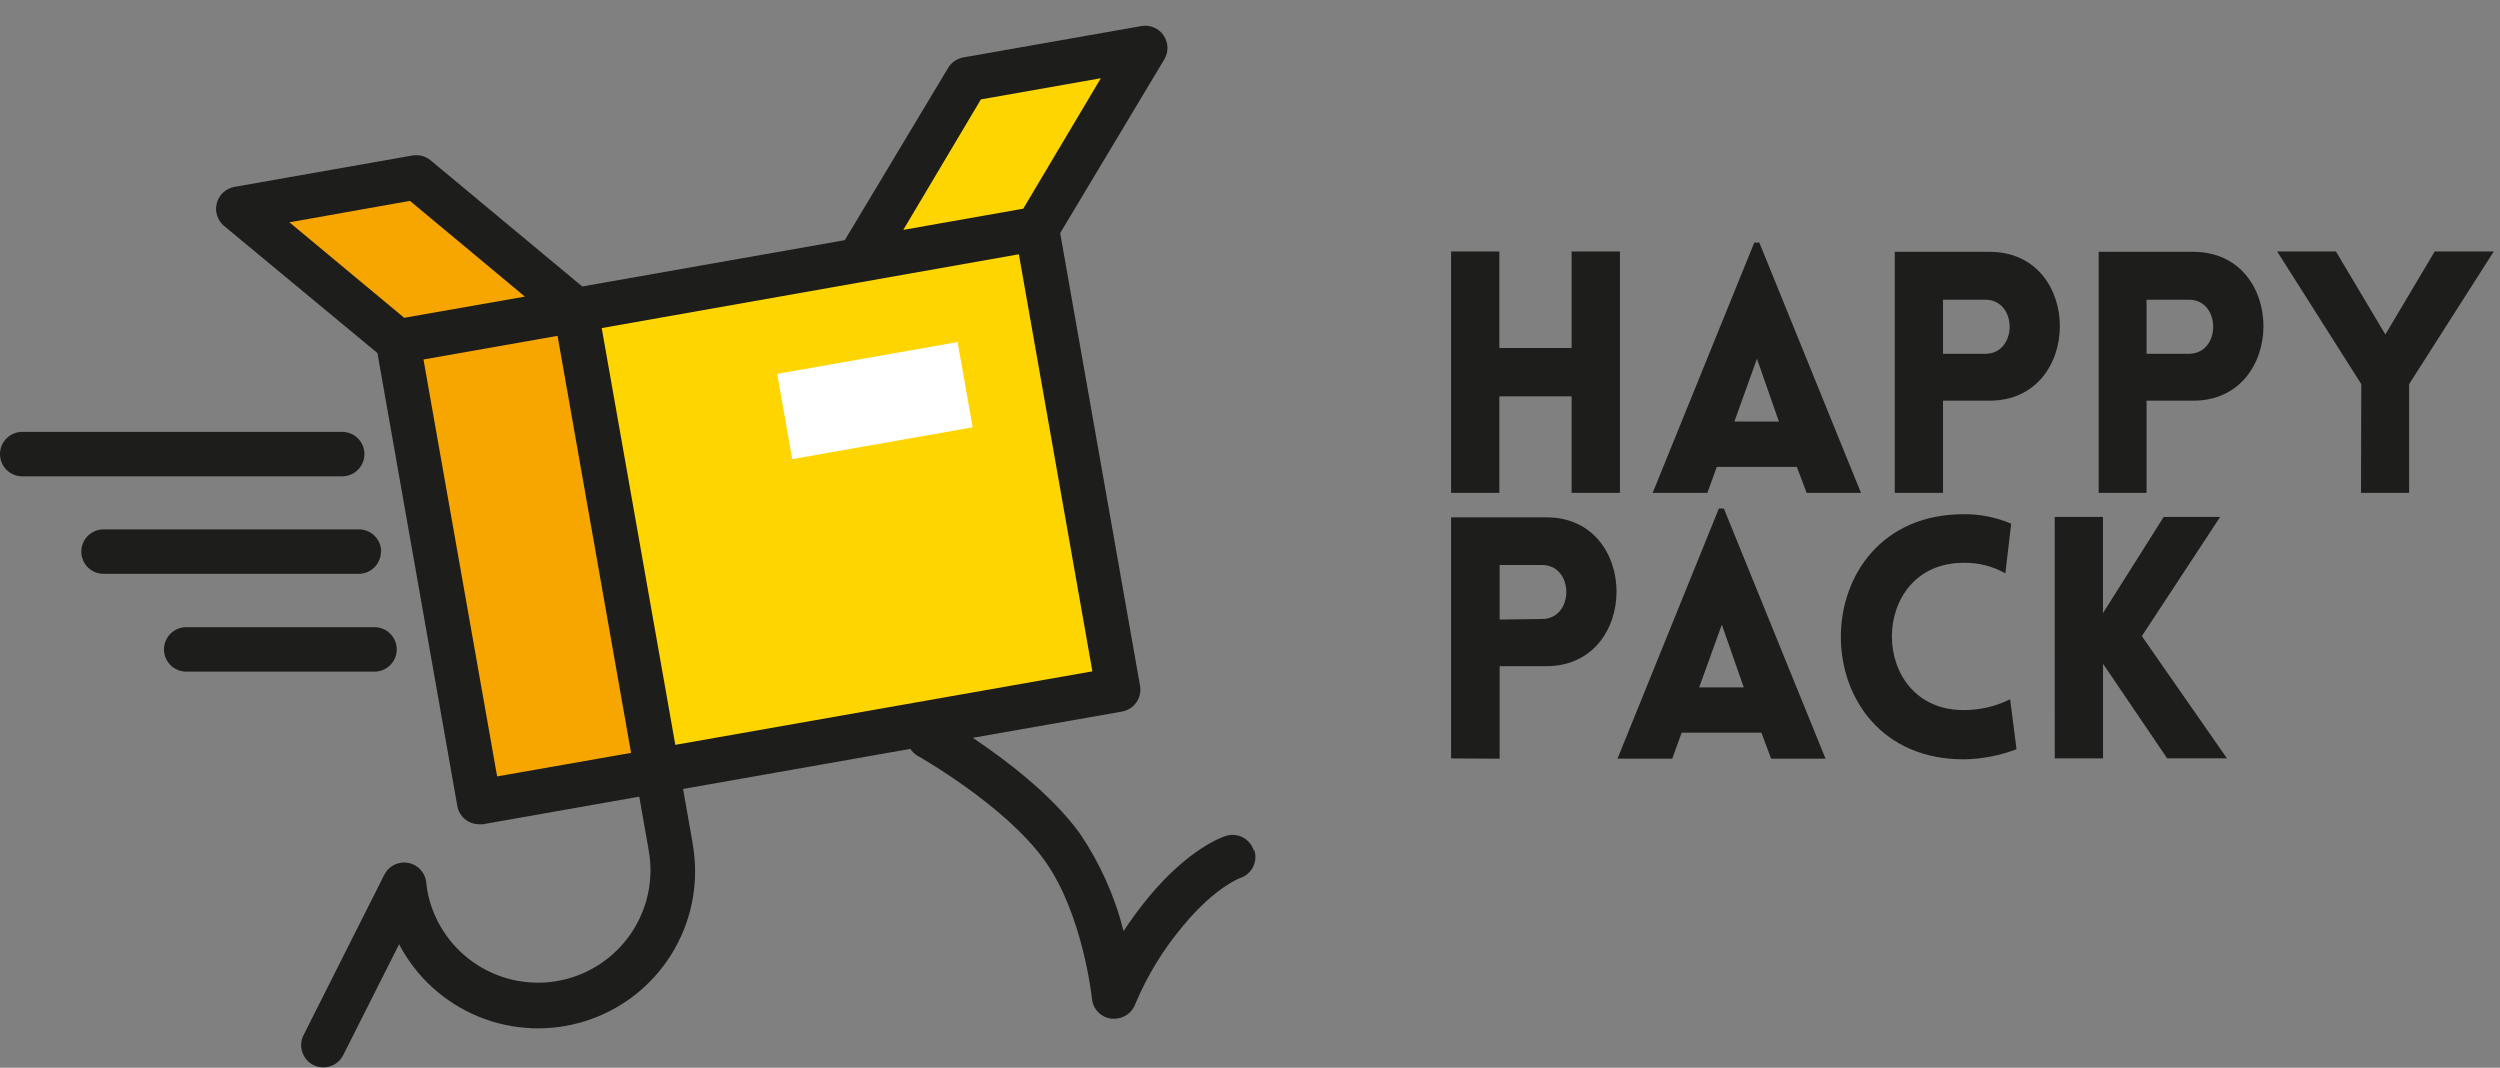
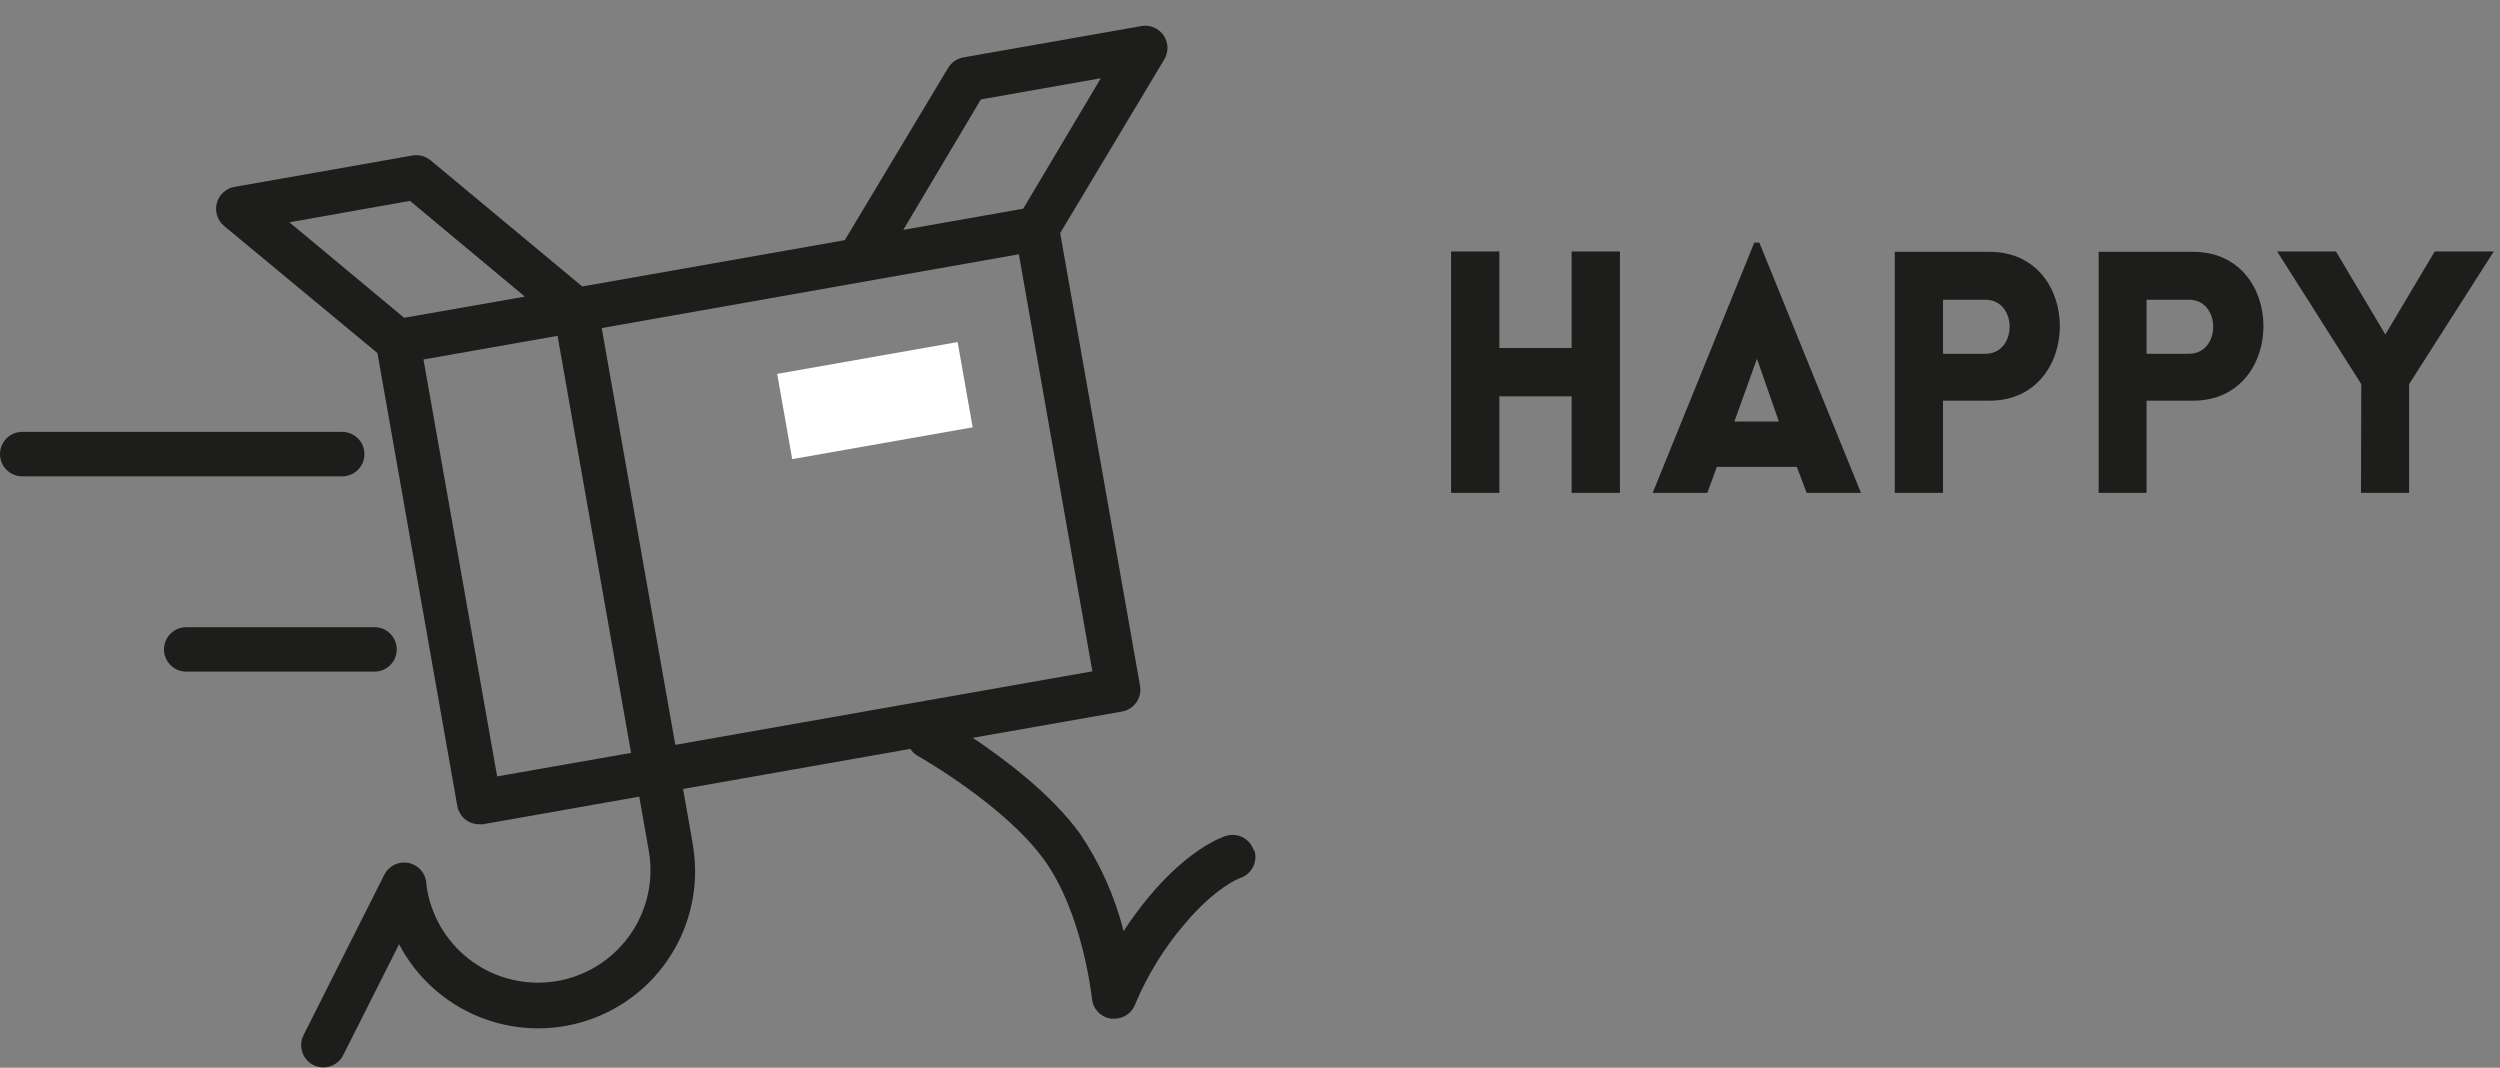
<svg xmlns="http://www.w3.org/2000/svg" width="96" height="41" viewBox="0 0 96 41" fill="none">
  <rect x="0" y="0" width="96" height="41" fill="#808080" stroke="none" />
-   <path d="M25.244 29.643L22.112 11.872L15.983 6.811L9.145 8.017L15.273 13.078L18.405 30.849L25.244 29.643Z" fill="#F7A600" />
-   <path d="M22.084 11.878L25.218 29.646L42.965 26.516L39.833 8.748L43.981 1.839L37.142 3.045L32.994 9.954L22.084 11.878Z" fill="#FFD500" />
  <path d="M36.773 13.135L29.844 14.357L30.421 17.631L37.35 16.409L36.773 13.135Z" fill="white" />
  <path d="M23.106 12.598L39.124 9.764L41.947 25.779L25.932 28.602L23.106 12.598ZM19.09 29.814L16.262 13.804L21.41 12.896L24.233 28.911L19.09 29.814ZM15.742 7.713L20.155 11.39L15.52 12.203L11.114 8.537L15.742 7.713ZM37.666 3.817L42.272 3.004L39.292 8.014L34.686 8.827L37.666 3.817ZM48.146 32.661C48.113 32.554 48.059 32.455 47.987 32.368C47.916 32.282 47.828 32.211 47.729 32.158C47.63 32.106 47.521 32.074 47.41 32.063C47.298 32.053 47.185 32.065 47.078 32.098C46.94 32.141 45.667 32.572 44.114 34.441C43.767 34.861 43.444 35.3 43.144 35.755C42.808 34.413 42.237 33.139 41.459 31.995C40.359 30.483 38.566 29.142 37.354 28.332L43.085 27.324C43.307 27.284 43.506 27.158 43.636 26.972C43.766 26.787 43.817 26.558 43.778 26.335L40.711 8.951L44.71 2.278C44.794 2.138 44.836 1.977 44.831 1.814C44.826 1.65 44.774 1.492 44.681 1.358C44.589 1.223 44.46 1.118 44.309 1.054C44.159 0.991 43.993 0.972 43.833 1L36.991 2.205C36.871 2.227 36.757 2.273 36.657 2.342C36.556 2.412 36.472 2.502 36.409 2.606L32.44 9.222L22.358 11L16.533 6.155C16.437 6.077 16.326 6.019 16.206 5.987C16.087 5.956 15.961 5.95 15.839 5.971L8.998 7.177C8.838 7.206 8.69 7.28 8.571 7.391C8.452 7.501 8.366 7.643 8.325 7.8C8.283 7.958 8.287 8.123 8.337 8.278C8.386 8.433 8.478 8.571 8.603 8.675L14.493 13.557L17.56 30.946C17.594 31.144 17.697 31.323 17.851 31.452C18.005 31.581 18.199 31.651 18.4 31.651C18.448 31.655 18.497 31.655 18.546 31.651L24.547 30.591L24.891 32.542L24.945 32.875C25.085 33.99 24.786 35.115 24.11 36.012C23.435 36.91 22.437 37.509 21.327 37.683C20.218 37.857 19.084 37.592 18.166 36.944C17.248 36.297 16.619 35.317 16.411 34.214C16.384 34.067 16.37 33.91 16.37 33.902C16.355 33.717 16.279 33.542 16.155 33.403C16.031 33.265 15.866 33.171 15.683 33.135C15.501 33.1 15.312 33.125 15.145 33.206C14.978 33.288 14.842 33.422 14.758 33.588L11.656 39.749C11.554 39.951 11.536 40.186 11.607 40.401C11.678 40.616 11.831 40.795 12.033 40.898C12.153 40.956 12.284 40.986 12.417 40.987C12.575 40.988 12.73 40.944 12.865 40.861C12.999 40.778 13.108 40.66 13.179 40.518L15.325 36.259C15.984 37.517 17.066 38.502 18.381 39.04C19.696 39.578 21.158 39.634 22.51 39.199C23.863 38.764 25.018 37.866 25.772 36.662C26.526 35.458 26.831 34.027 26.633 32.62L26.576 32.258L26.23 30.296L34.957 28.757C35.03 28.869 35.128 28.961 35.244 29.028C35.279 29.047 38.555 30.897 40.085 33.003C41.586 35.064 41.928 38.324 41.933 38.356C41.952 38.548 42.035 38.728 42.17 38.866C42.304 39.005 42.481 39.093 42.673 39.118H42.781C42.958 39.12 43.131 39.067 43.277 38.967C43.423 38.866 43.533 38.723 43.594 38.557C44.055 37.457 44.682 36.434 45.453 35.525C46.669 34.062 47.607 33.723 47.604 33.723C47.711 33.69 47.811 33.637 47.898 33.565C47.984 33.494 48.056 33.406 48.108 33.307C48.161 33.208 48.194 33.099 48.204 32.987C48.215 32.876 48.203 32.763 48.17 32.656" fill="#1D1D1B" />
  <path d="M13.994 17.437C13.994 17.211 13.904 16.994 13.744 16.834C13.584 16.674 13.367 16.584 13.14 16.584H0.853C0.627 16.584 0.41 16.674 0.25 16.834C0.09 16.994 0 17.211 0 17.437C0 17.663 0.09 17.881 0.25 18.041C0.41 18.201 0.627 18.291 0.853 18.291H13.14C13.367 18.291 13.584 18.201 13.744 18.041C13.904 17.881 13.994 17.663 13.994 17.437Z" fill="#1D1D1B" />
-   <path d="M14.636 21.182C14.636 20.955 14.546 20.738 14.386 20.578C14.226 20.418 14.009 20.328 13.783 20.328H3.975C3.749 20.328 3.532 20.418 3.372 20.578C3.212 20.738 3.122 20.955 3.122 21.182C3.122 21.408 3.212 21.625 3.372 21.785C3.532 21.945 3.749 22.035 3.975 22.035H13.775C14.001 22.035 14.218 21.945 14.378 21.785C14.538 21.625 14.628 21.408 14.628 21.182" fill="#1D1D1B" />
  <path d="M15.235 24.937C15.235 24.711 15.145 24.494 14.985 24.334C14.825 24.173 14.608 24.084 14.382 24.084H7.15C6.924 24.084 6.707 24.173 6.547 24.334C6.387 24.494 6.297 24.711 6.297 24.937C6.297 25.163 6.387 25.38 6.547 25.54C6.707 25.701 6.924 25.79 7.15 25.79H14.382C14.608 25.79 14.825 25.701 14.985 25.54C15.145 25.38 15.235 25.163 15.235 24.937Z" fill="#1D1D1B" />
-   <path d="M78.903 29.123H80.757V25.489L83.219 29.12H85.514L82.247 24.427L85.254 19.849H83.087L80.754 23.544V19.851H78.901L78.903 29.123ZM77.007 22.005L77.229 20.109C76.651 19.862 76.028 19.738 75.4 19.746C69.125 19.746 69.112 29.158 75.4 29.158C76.096 29.149 76.785 29.018 77.435 28.77L77.189 26.852C76.633 27.128 76.021 27.27 75.4 27.267C71.732 27.267 71.732 21.612 75.4 21.612C75.962 21.601 76.517 21.74 77.007 22.016V22.005ZM65.248 26.397L66.118 23.986L66.961 26.397H65.248ZM62.111 29.134H64.213L64.576 28.134H67.638L68.012 29.134H70.101L66.197 19.529H66.004L62.111 29.134ZM57.586 23.791V21.696H59.212C60.458 21.696 60.458 23.769 59.212 23.769L57.586 23.791ZM57.586 29.134V25.581H59.377C62.967 25.581 62.981 19.865 59.377 19.865H55.722V29.123L57.586 29.134Z" fill="#1D1D1B" />
  <path d="M90.662 18.925H92.51V14.75L95.761 9.656H93.493L91.597 12.845L89.7 9.656H87.443L90.673 14.75L90.662 18.925ZM82.428 13.585V11.509H84.054C85.298 11.509 85.298 13.585 84.054 13.585H82.428ZM82.428 18.925V15.386H84.219C87.809 15.386 87.823 9.67 84.219 9.67H80.589V18.925H82.428ZM74.612 13.585V11.509H76.237C77.481 11.509 77.481 13.585 76.237 13.585H74.612ZM74.612 18.925V15.386H76.4C79.993 15.386 80.004 9.67 76.4 9.67H72.759V18.925H74.612ZM66.6 16.188L67.467 13.777L68.31 16.188H66.6ZM63.463 18.925H65.563L65.926 17.928H68.998L69.375 18.925H71.461L67.559 9.317H67.364L63.463 18.925ZM62.206 18.925V9.656H60.35V13.363H57.575V9.656H55.722V18.925H57.575V15.218H60.35V18.925H62.206Z" fill="#1D1D1B" />
</svg>